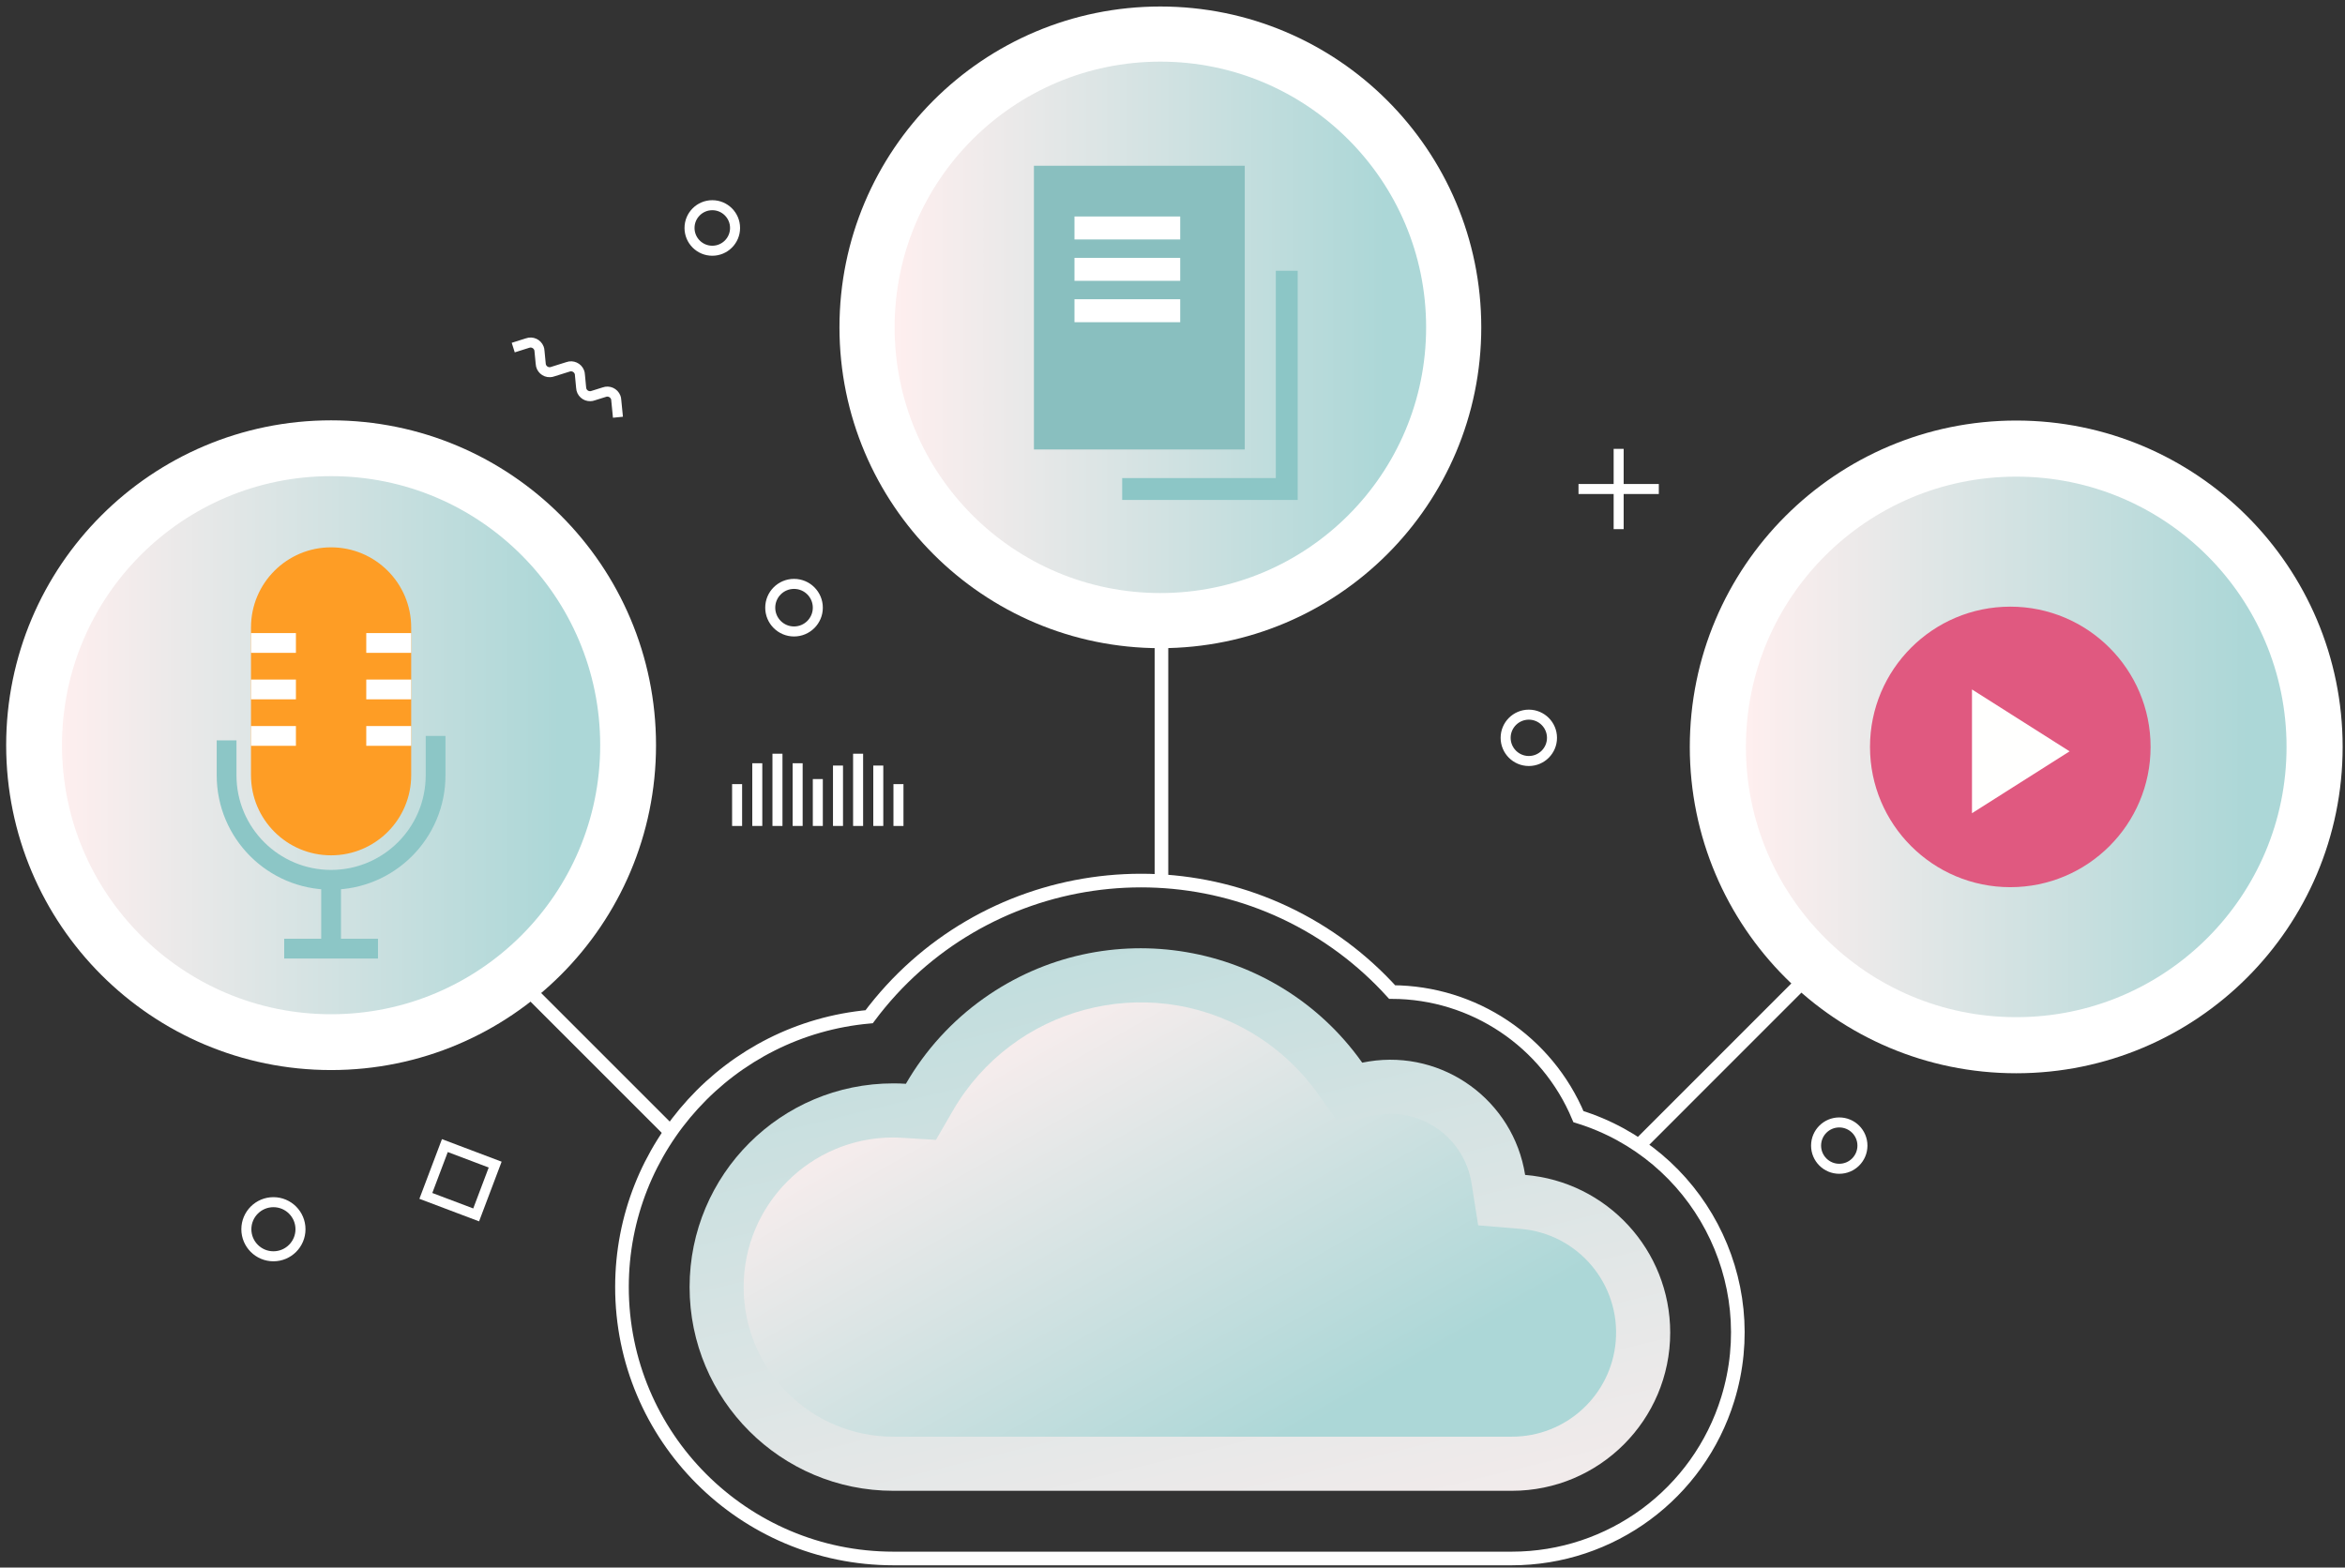
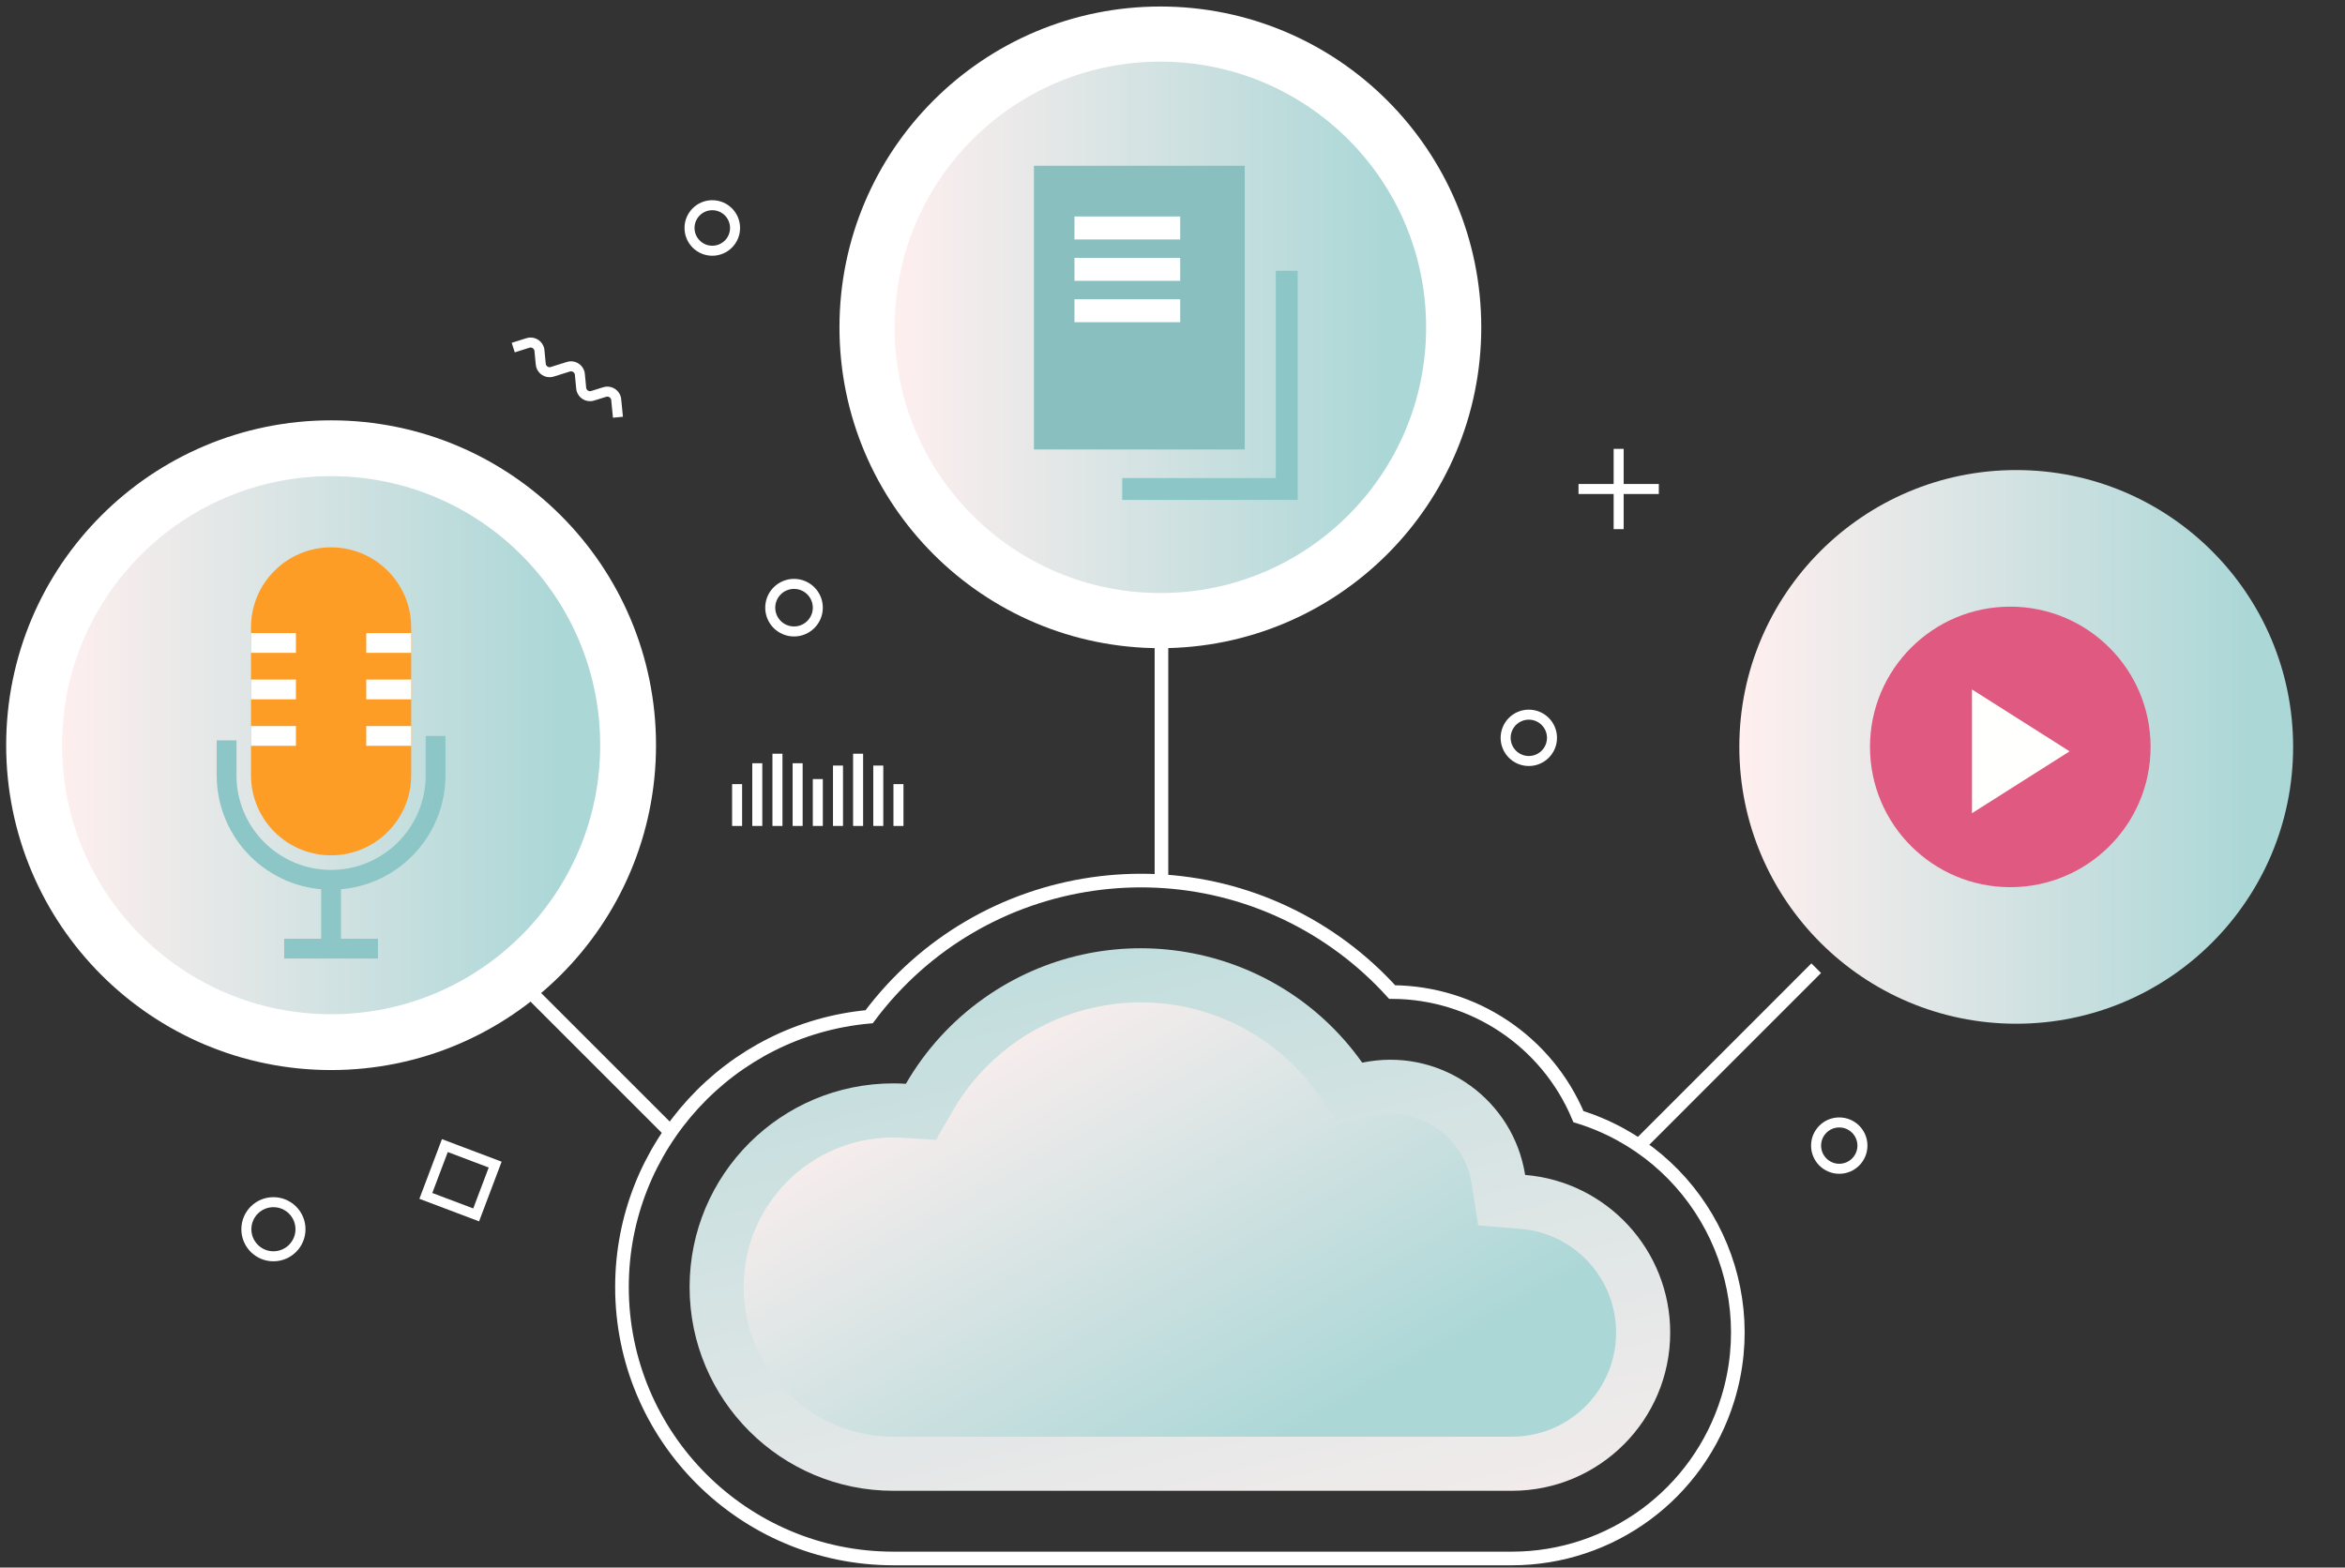
<svg xmlns="http://www.w3.org/2000/svg" width="344" height="230" viewBox="0 0 344 230" fill="none">
  <rect x="0" y="0" width="344" height="230" fill="#333333" stroke="none" />
  <g id="UHG_resources_icons">
    <path id="Path_1764" fill-rule="evenodd" clip-rule="evenodd" d="M131.04 228.67C109.05 228.66 91.23 210.81 91.24 188.82C91.25 168.22 106.98 151.03 127.5 149.18C143.94 127.17 175.1 122.66 197.11 139.09C199.68 141.01 202.06 143.18 204.22 145.56C216.18 145.61 226.94 152.81 231.55 163.84C249.04 169.24 258.85 187.8 253.45 205.29C249.16 219.19 236.32 228.67 221.77 228.67H131.03H131.04Z" stroke="white" stroke-width="2" />
    <path id="Path_1765" d="M221.79 218.74C234.61 218.74 245.01 208.35 245.01 195.53C245.01 183.46 235.76 173.39 223.73 172.39C222 161.46 211.74 154.01 200.82 155.74C200.49 155.79 200.16 155.85 199.83 155.92C187.11 137.98 162.26 133.76 144.32 146.48C139.65 149.79 135.75 154.07 132.89 159.02C132.28 158.98 131.67 158.96 131.05 158.96C114.54 158.96 101.16 172.34 101.16 188.85C101.16 205.36 114.54 218.74 131.05 218.74H221.79V218.74Z" fill="url(#paint0_linear_0_12257)" />
    <path id="Path_1766" d="M131.04 210.799C118.92 210.799 109.09 200.969 109.09 188.849C109.09 176.729 118.92 166.899 131.04 166.899C131.44 166.899 131.87 166.919 132.4 166.949L137.3 167.249L139.76 162.999C148.57 147.759 168.06 142.549 183.3 151.359C187.27 153.649 190.7 156.779 193.35 160.519L196.36 164.759L201.45 163.689C207.98 162.309 214.39 166.489 215.76 173.029C215.8 173.229 215.84 173.419 215.87 173.619L216.84 179.789L223.07 180.309C231.48 181.009 237.72 188.399 237.02 196.799C236.36 204.719 229.73 210.809 221.78 210.799H131.04V210.799Z" fill="url(#paint1_linear_0_12257)" />
    <g id="Group">
      <circle id="Ellipse_83" cx="48.57" cy="109.34" r="40.43" fill="url(#paint2_linear_0_12257)" />
      <circle id="Ellipse_84" cx="48.57" cy="109.34" r="43.57" stroke="white" stroke-width="8.19" />
      <path id="Line_19" d="M41.69 139.191H55.45" stroke="#8CC6C6" stroke-width="2.9" />
      <g id="Group_2">
        <path id="Path_1768" d="M63.9 107.98V113.76C63.9 122.23 57.03 129.09 48.57 129.09C40.11 129.09 33.24 122.23 33.24 113.76V108.63" stroke="#8CC6C6" stroke-width="2.9" />
        <path id="Rectangle_94" d="M48.57 80.309V80.309C55.06 80.309 60.32 85.569 60.32 92.059V113.749C60.32 120.239 55.06 125.499 48.57 125.499V125.499C42.08 125.499 36.82 120.239 36.82 113.749V92.059C36.82 85.569 42.08 80.309 48.57 80.309Z" fill="#FE9D25" />
        <path id="Line_18" d="M48.57 129.09V138.76" stroke="#8CC6C6" stroke-width="2.9" />
        <path id="Line_20" d="M36.82 94.34H43.41" stroke="white" stroke-width="2.9" />
        <path id="Line_21" d="M53.73 94.34H60.321" stroke="white" stroke-width="2.9" />
        <path id="Line_22" d="M36.82 101.16H43.41" stroke="white" stroke-width="2.9" />
        <path id="Line_23" d="M53.73 101.16H60.321" stroke="white" stroke-width="2.9" />
        <path id="Line_24" d="M36.82 107.98H43.41" stroke="white" stroke-width="2.9" />
        <path id="Line_25" d="M53.73 107.98H60.321" stroke="white" stroke-width="2.9" />
      </g>
    </g>
    <rect id="Rectangle_95" x="62.47" y="175.469" width="7.89" height="7.89" transform="rotate(-69.3 62.47 175.469)" stroke="white" stroke-width="1.47" />
    <path id="Path_1769" d="M75.29 51L77.38 50.34C78.05 50.09 78.8 50.43 79.06 51.1C79.11 51.23 79.14 51.37 79.14 51.5L79.32 53.36C79.35 54.08 79.96 54.64 80.67 54.61C80.81 54.61 80.95 54.58 81.08 54.53L83.31 53.83C83.98 53.58 84.73 53.92 84.99 54.59C85.04 54.72 85.07 54.86 85.07 54.99L85.25 56.88C85.28 57.6 85.89 58.16 86.6 58.13C86.74 58.13 86.88 58.1 87.01 58.05L88.64 57.54C89.31 57.29 90.06 57.63 90.32 58.3C90.37 58.43 90.4 58.57 90.4 58.7L90.65 61.22" stroke="white" stroke-width="1.47" />
    <g id="Group_3">
      <path id="Line_26" d="M237.449 65.859V77.639" stroke="white" stroke-width="1.47" />
      <path id="Line_27" d="M243.34 71.75H231.56" stroke="white" stroke-width="1.47" />
    </g>
    <circle id="Ellipse_87" cx="116.48" cy="89.162" r="3.49" stroke="white" stroke-width="1.47" />
    <circle id="Ellipse_89" cx="224.27" cy="108.259" r="3.4" stroke="white" stroke-width="1.47" />
    <circle id="Ellipse_90" cx="269.81" cy="168.091" r="3.4" stroke="white" stroke-width="1.47" />
    <circle id="Ellipse_91" cx="40.11" cy="180.361" r="3.97" stroke="white" stroke-width="1.47" />
    <circle id="Ellipse_92" cx="104.49" cy="33.449" r="3.34" stroke="white" stroke-width="1.47" />
    <g id="Group_4">
      <path id="Line_37" d="M111.09 111.988V121.188" stroke="white" stroke-width="1.47" />
      <path id="Line_38" d="M114.05 110.59V121.19" stroke="white" stroke-width="1.47" />
      <path id="Line_39" d="M117.01 111.988V121.188" stroke="white" stroke-width="1.47" />
      <path id="Line_40" d="M119.97 114.309V121.189" stroke="white" stroke-width="1.47" />
      <path id="Line_41" d="M122.93 112.328V121.188" stroke="white" stroke-width="1.47" />
      <path id="Line_42" d="M125.88 110.59V121.19" stroke="white" stroke-width="1.47" />
      <path id="Line_43" d="M128.84 112.328V121.188" stroke="white" stroke-width="1.47" />
      <path id="Line_44" d="M131.8 115.051V121.191" stroke="white" stroke-width="1.47" />
      <path id="Line_45" d="M108.13 115.051V121.191" stroke="white" stroke-width="1.47" />
    </g>
    <g id="Group_5">
      <circle id="Ellipse_85" cx="170.22" cy="48.032" r="39.93" fill="url(#paint3_linear_0_12257)" />
      <circle id="Ellipse_86" cx="170.22" cy="48.03" r="43.03" stroke="white" stroke-width="8.09" />
      <g id="Group_6">
        <rect id="Rectangle_96" x="151.671" y="24.32" width="30.93" height="41.63" fill="#89BFBF" />
        <path id="Line_46" d="M157.621 33.449H173.131" stroke="white" stroke-width="3.37" />
        <path id="Line_47" d="M157.621 39.52H173.131" stroke="white" stroke-width="3.37" />
        <path id="Line_48" d="M157.621 45.59H173.131" stroke="white" stroke-width="3.37" />
        <path id="Path_1770" d="M188.761 39.73V71.751H164.621" stroke="#8CC6C6" stroke-width="3.21" />
      </g>
    </g>
    <g id="Group_7">
      <circle id="Ellipse_80" cx="295.77" cy="109.589" r="40.62" fill="url(#paint4_linear_0_12257)" />
-       <circle id="Ellipse_81" cx="295.77" cy="109.59" r="43.77" stroke="white" stroke-width="8.23" />
      <g id="Group_8">
        <circle id="Ellipse_82" cx="294.9" cy="109.592" r="20.58" fill="#E05980" />
        <path id="Path_1767" d="M289.28 119.32V101.16L303.6 110.24L289.28 119.32Z" fill="#FFFFFE" />
      </g>
    </g>
    <path id="Path" d="M170.38 91.059V129.199" stroke="white" stroke-width="2" />
    <path id="Path_2" d="M240.41 168.089L266.43 142.059" stroke="white" stroke-width="2" />
    <path id="Path_3" d="M98.37 166.102L75.69 143.422" stroke="white" stroke-width="2" />
  </g>
  <defs>
    <linearGradient id="paint0_linear_0_12257" x1="357.467" y1="213.632" x2="315.566" y2="41.917" gradientUnits="userSpaceOnUse">
      <stop stop-color="#FFEFEF" />
      <stop offset="0.91" stop-color="#ACD7D7" />
    </linearGradient>
    <linearGradient id="paint1_linear_0_12257" x1="70.538" y1="188.03" x2="113.173" y2="263.12" gradientUnits="userSpaceOnUse">
      <stop stop-color="#FFEFEF" />
      <stop offset="0.91" stop-color="#ACD7D7" />
    </linearGradient>
    <linearGradient id="paint2_linear_0_12257" x1="8.11" y1="146.612" x2="89.391" y2="146.612" gradientUnits="userSpaceOnUse">
      <stop stop-color="#FFEFEF" />
      <stop offset="0.91" stop-color="#ACD7D7" />
    </linearGradient>
    <linearGradient id="paint3_linear_0_12257" x1="130.686" y1="84.765" x2="210.308" y2="84.765" gradientUnits="userSpaceOnUse">
      <stop stop-color="#FFEFEF" />
      <stop offset="0.91" stop-color="#ACD7D7" />
    </linearGradient>
    <linearGradient id="paint4_linear_0_12257" x1="255.693" y1="146.967" x2="336.974" y2="146.967" gradientUnits="userSpaceOnUse">
      <stop stop-color="#FFEFEF" />
      <stop offset="0.91" stop-color="#ACD7D7" />
    </linearGradient>
  </defs>
</svg>